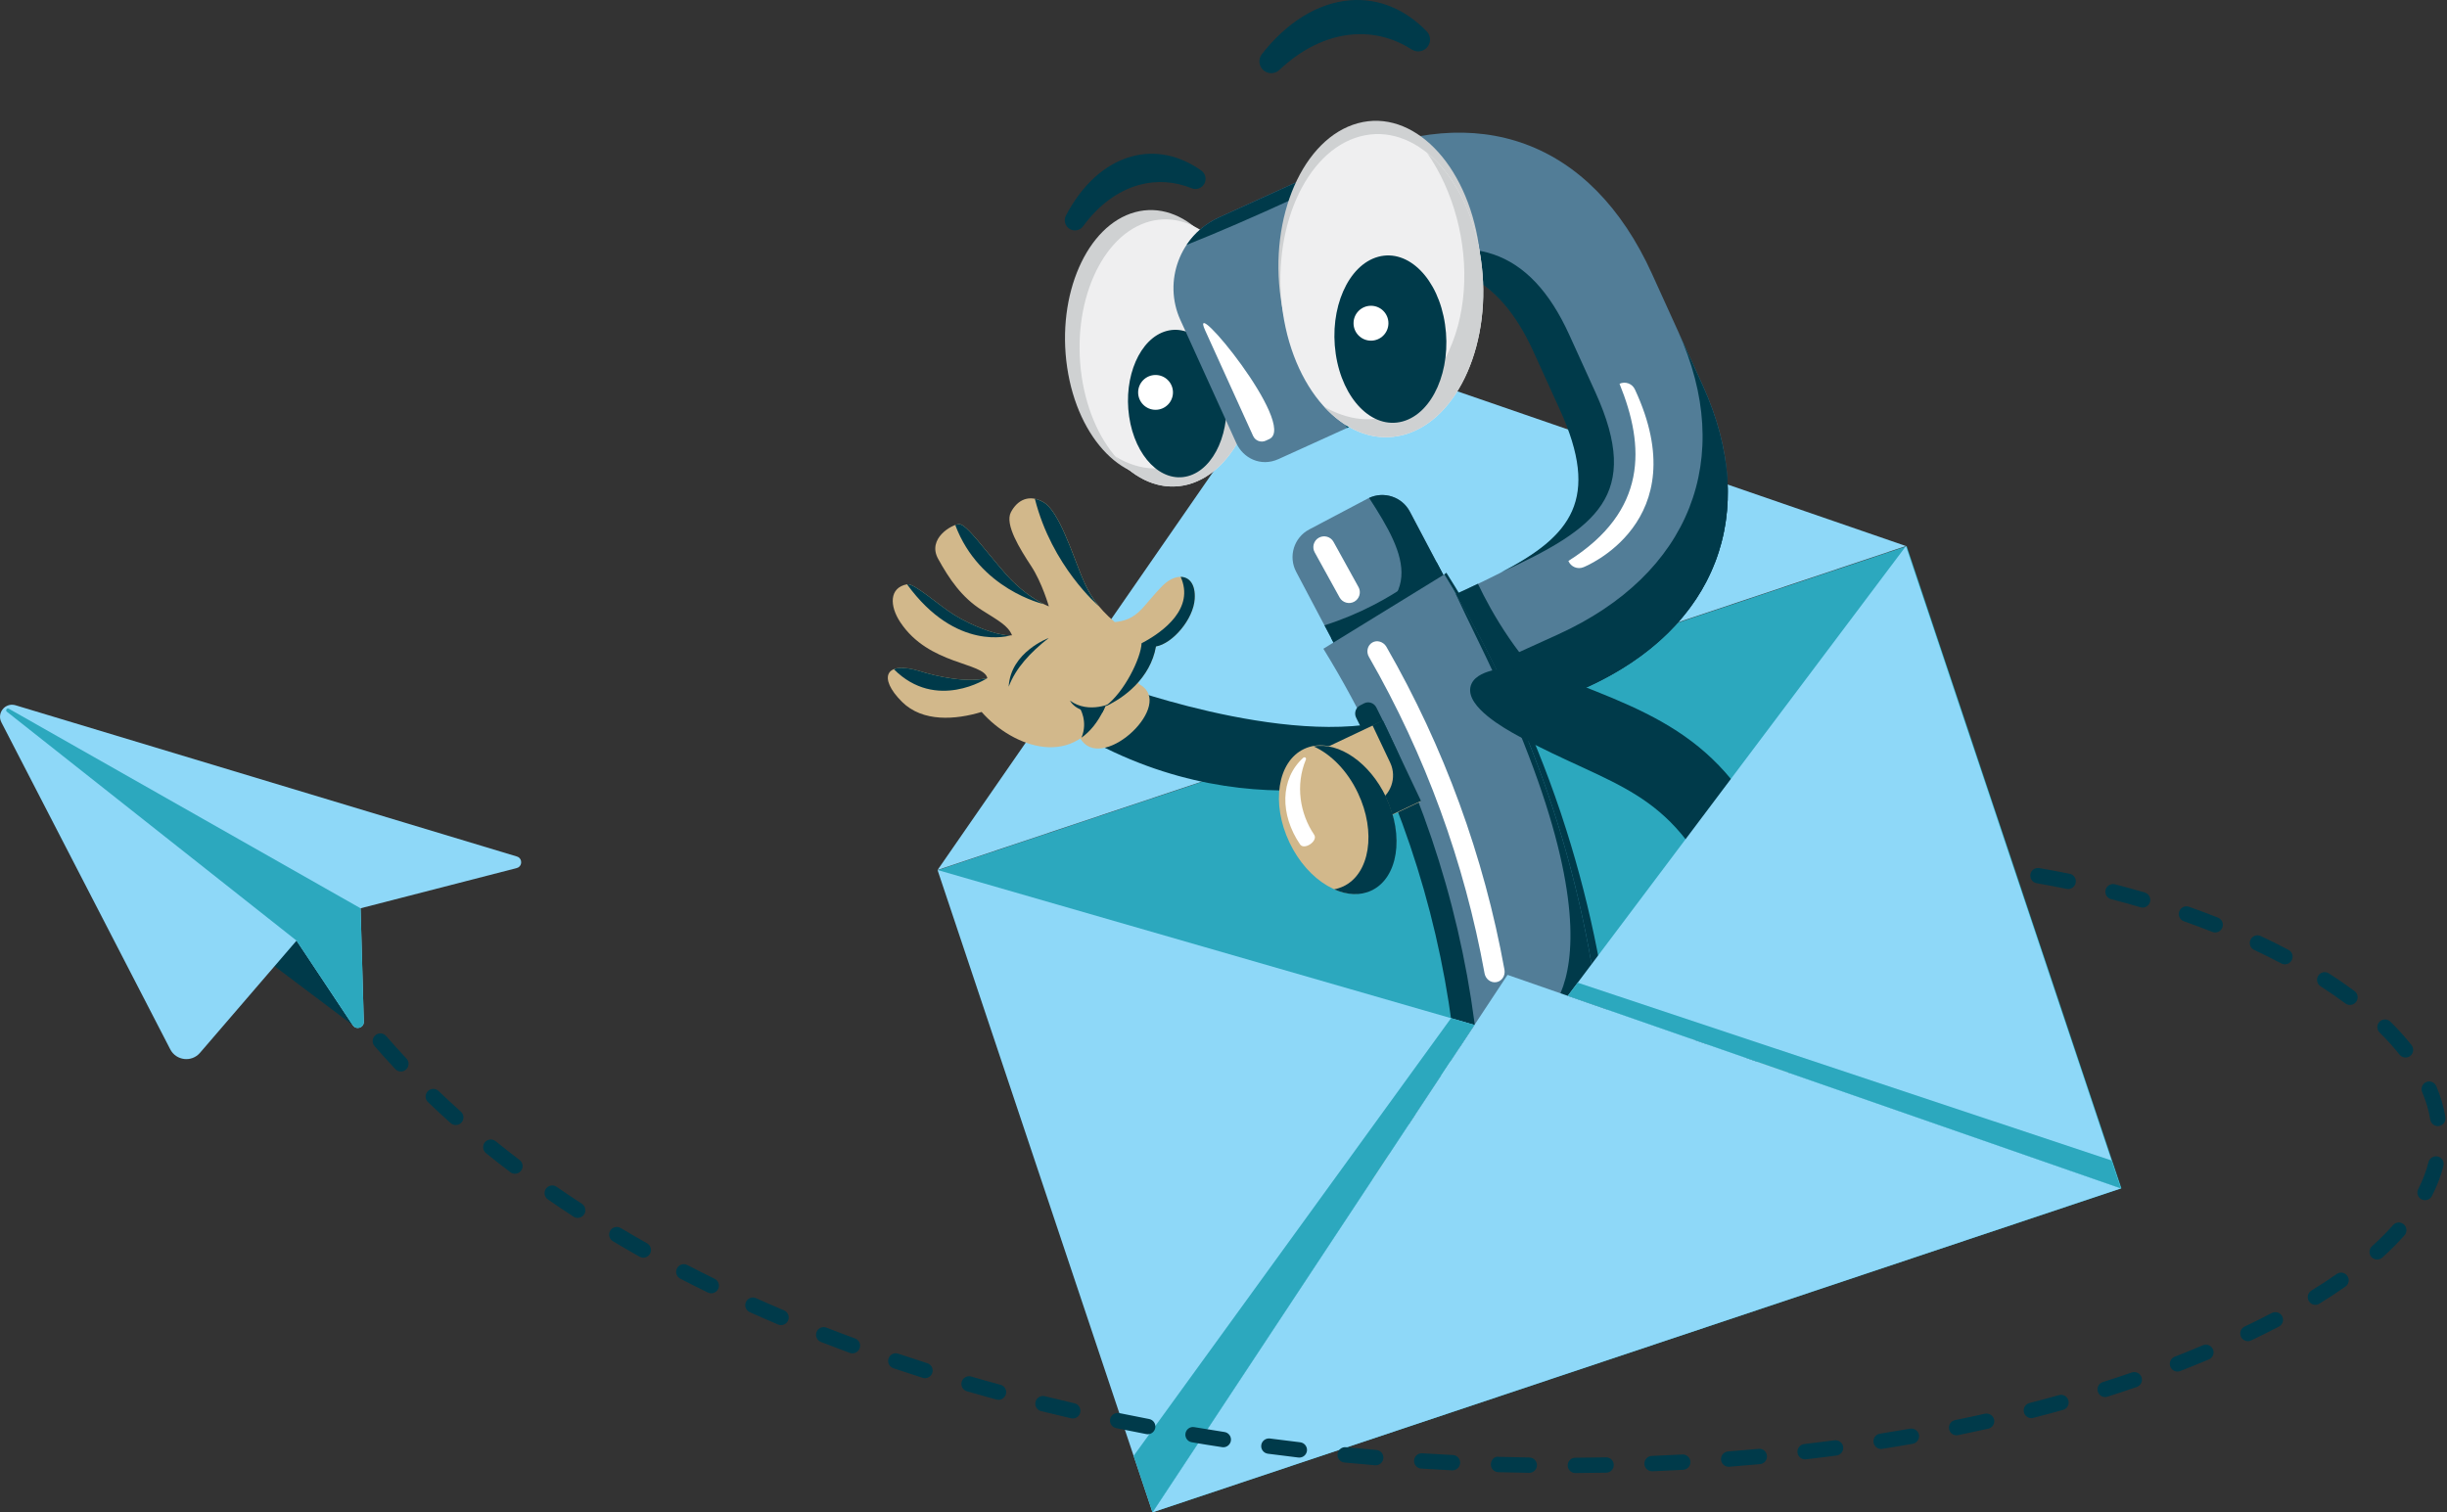
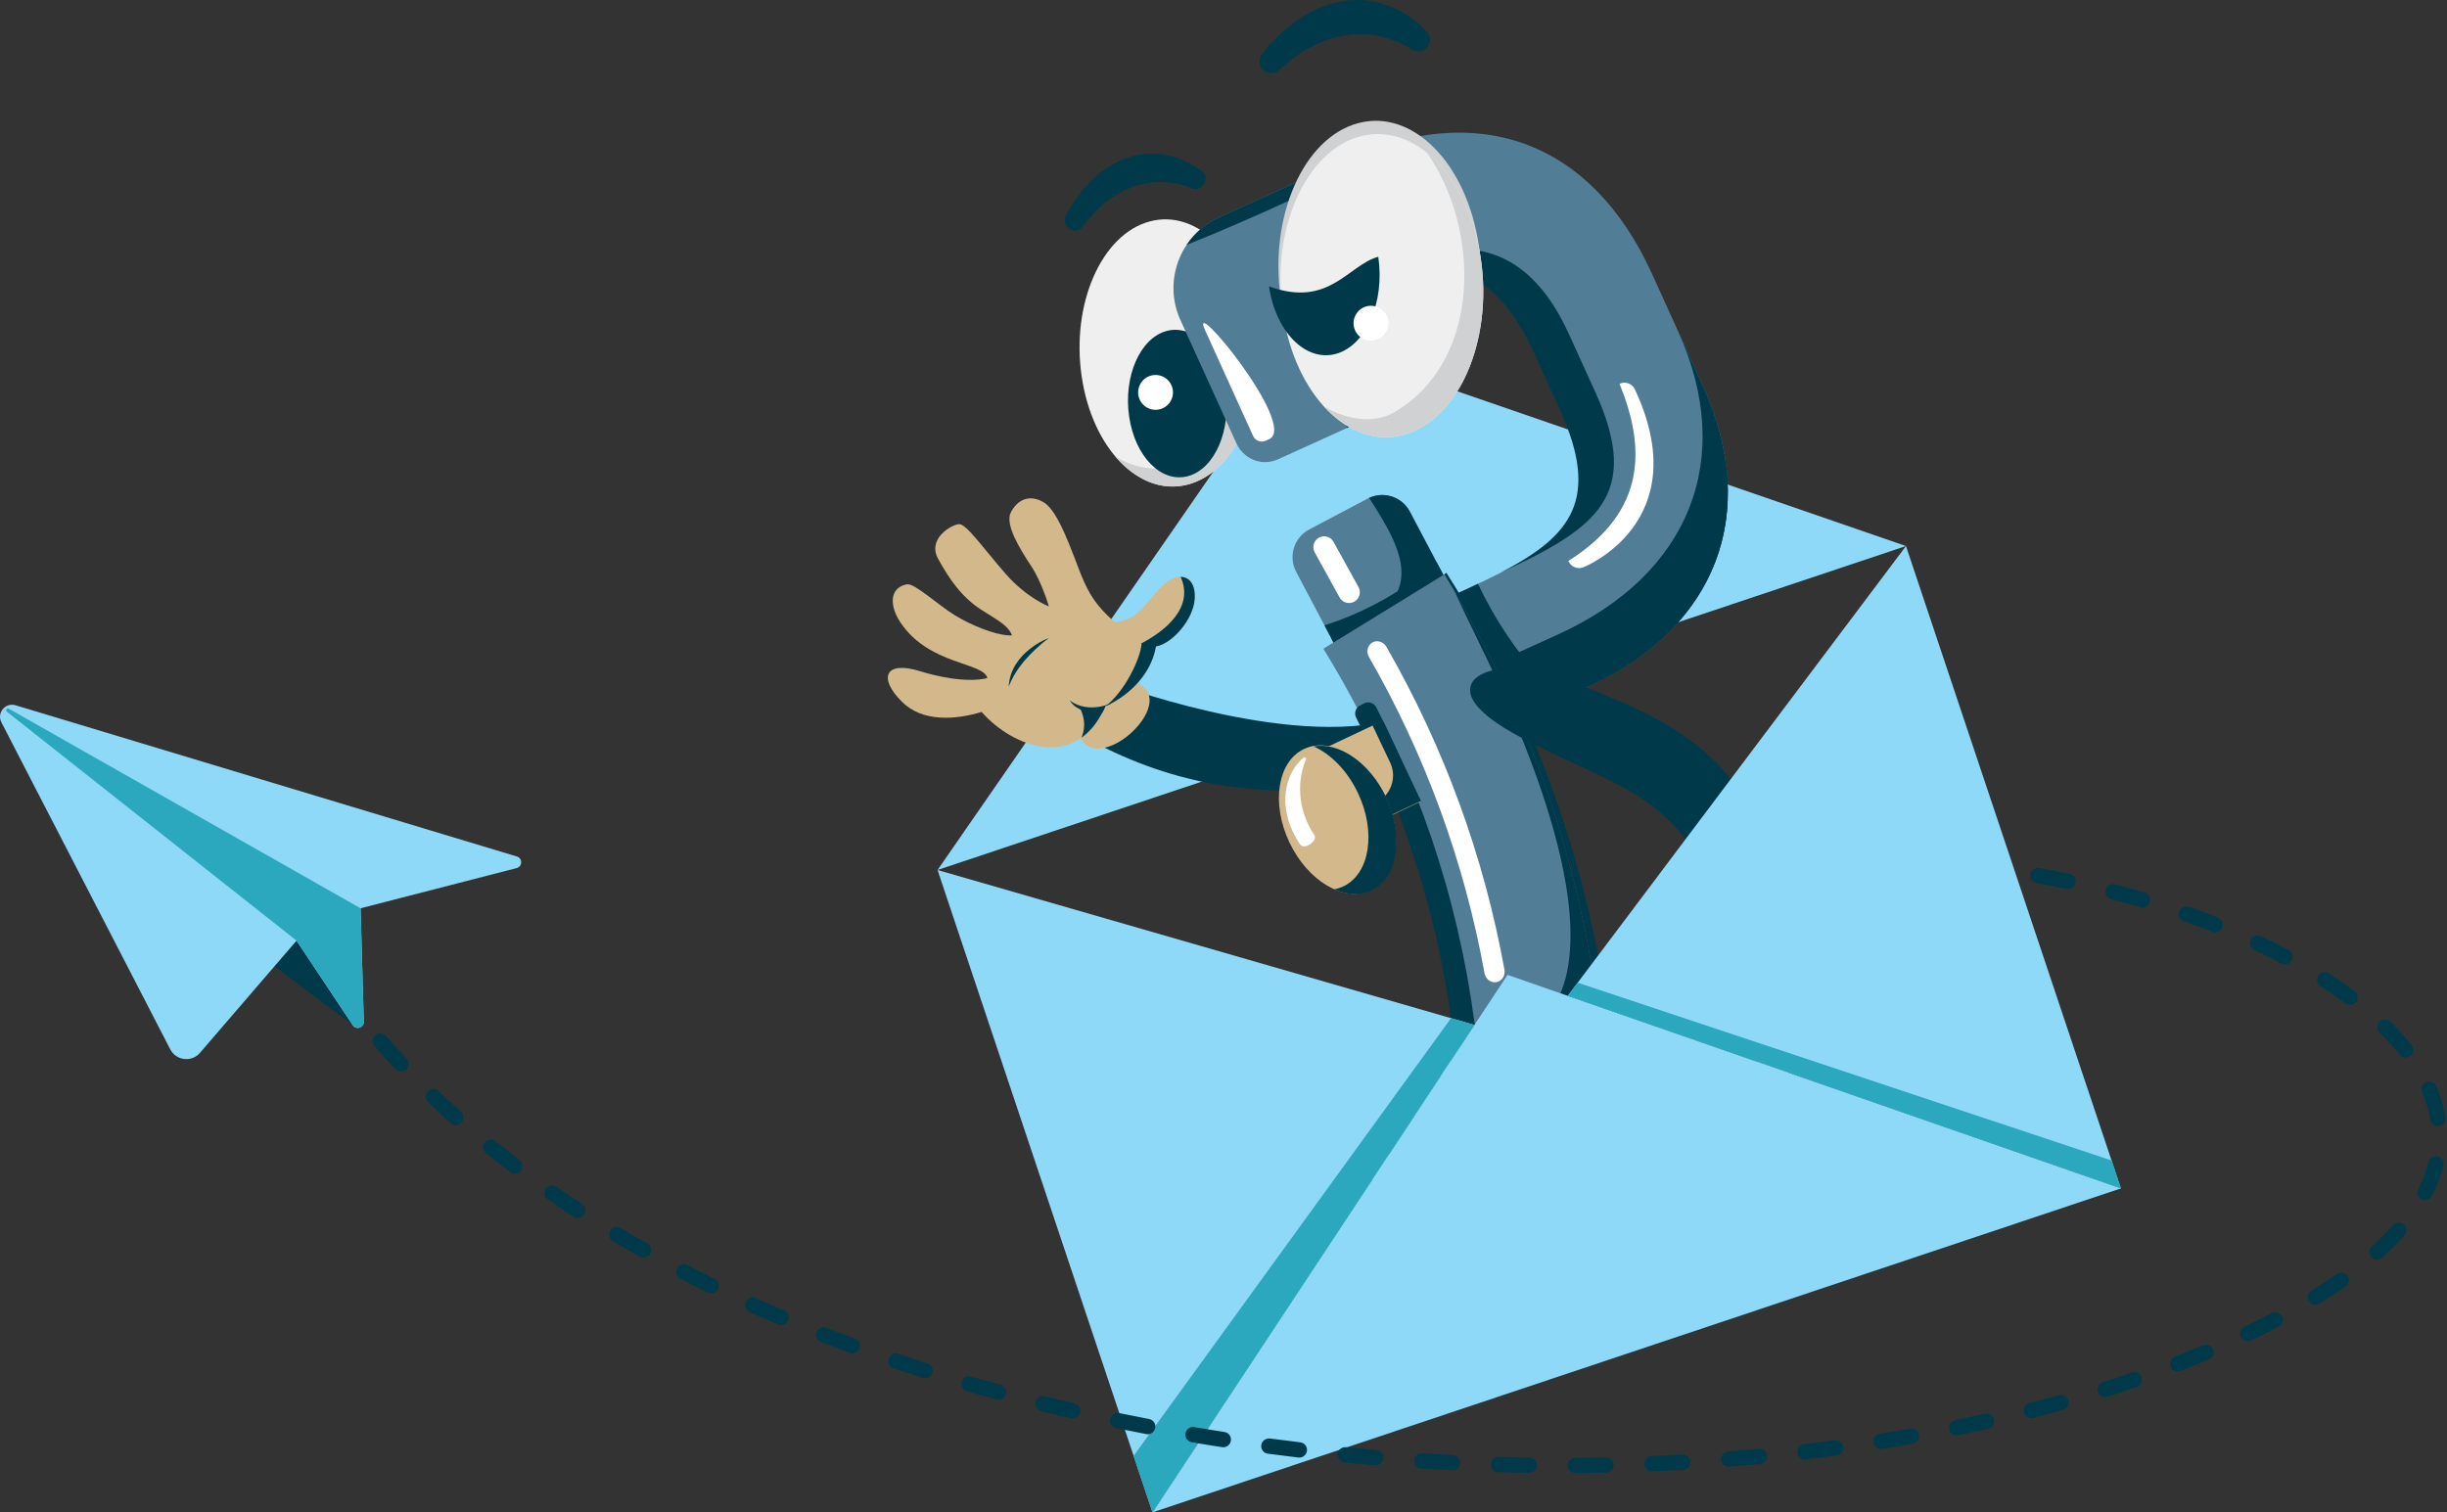
<svg xmlns="http://www.w3.org/2000/svg" version="1.1" id="Vrstva_1" x="0px" y="0px" width="81.373px" height="50.3px" viewBox="0 0 81.373 50.3" xml:space="preserve">
  <rect x="0" y="0" width="81.373" height="50.3" fill="#333333" stroke="none" />
  <g>
    <g>
-       <rect x="33.874" y="22.967" transform="matrix(-0.948 0.317 -0.317 -0.948 109.94 50.557)" fill-rule="evenodd" clip-rule="evenodd" fill="#2CA8BE" width="33.959" height="22.528" />
      <polygon fill-rule="evenodd" clip-rule="evenodd" fill="#8ED8F8" points="31.177,28.936 43.405,11.27 63.382,18.161 " />
      <g>
-         <path fill-rule="evenodd" clip-rule="evenodd" fill="#CFD1D2" d="M37.745,7.057c1.601-0.433,3.189,1.173,3.544,3.588 c0.357,2.414-0.655,4.724-2.257,5.158c-1.601,0.434-3.19-1.173-3.545-3.586C35.131,9.803,36.142,7.493,37.745,7.057z" />
        <path fill-rule="evenodd" clip-rule="evenodd" fill="#EFEFF0" d="M38.228,7.366c1.603-0.434,3.189,1.172,3.545,3.586 s-0.655,4.725-2.257,5.159c-1.603,0.433-3.19-1.171-3.545-3.587C35.615,10.111,36.625,7.801,38.228,7.366z" />
        <path fill-rule="evenodd" clip-rule="evenodd" fill="#003A4A" d="M37.636,5.203c0.807-0.218,1.609-0.028,2.313,0.471 c0.14,0.1,0.183,0.285,0.1,0.436c-0.082,0.151-0.263,0.215-0.421,0.151c-0.556-0.223-1.146-0.273-1.739-0.113 c-0.73,0.198-1.367,0.689-1.872,1.377c-0.104,0.143-0.3,0.181-0.45,0.087c-0.15-0.094-0.202-0.286-0.122-0.441 C35.968,6.172,36.728,5.449,37.636,5.203z" />
        <path fill-rule="evenodd" clip-rule="evenodd" fill="#CFD1D2" d="M40.111,7.78c0.815,0.608,1.452,1.75,1.662,3.172 c0.355,2.415-0.655,4.725-2.257,5.159c-0.882,0.238-1.761-0.141-2.43-0.934c0.292,0.186,1.438,0.814,2.489-0.016 c2.063-1.631,2.068-5.338,0.568-7.34C40.131,7.809,40.121,7.794,40.111,7.78z" />
        <path fill-rule="evenodd" clip-rule="evenodd" fill="#003A4A" d="M38.794,11.008c0.886-0.239,1.761,0.647,1.958,1.979 c0.196,1.334-0.362,2.61-1.246,2.849c-0.885,0.24-1.761-0.647-1.957-1.98S37.91,11.247,38.794,11.008z" />
        <path fill-rule="evenodd" clip-rule="evenodd" fill="#527D97" d="M44.791,5.297l-3.985,1.81l-0.273,0.125 c-1.292,0.586-1.866,2.118-1.281,3.41l0.125,0.273l1.739,3.829c0.218,0.48,0.798,0.798,1.4,0.525l2.285-1.038 c0.481-0.218,0.798-0.797,0.525-1.398L44.2,10.354c-0.108-0.241,0.021-0.591,0.263-0.699l0.349-0.159 c2.887-1.311,4.931-0.643,6.241,2.244l0.875,1.925c1.673,3.684-0.231,4.603-3.878,6.259l1.912,4.21l2.806-1.274 c4.329-1.967,5.774-5.814,3.862-10.024l-1.694-3.728C52.915,4.655,49.121,3.331,44.791,5.297L44.791,5.297z" />
        <path fill-rule="evenodd" clip-rule="evenodd" fill="#003A4A" d="M42.815,6.196l-2.009,0.912l0,0l-0.273,0.125 c-0.451,0.205-0.815,0.525-1.072,0.911c1.973-0.779,5.265-2.285,6.354-2.938c-0.099-0.154-0.338-0.202-0.559-0.103L42.815,6.196z " />
        <path fill-rule="evenodd" clip-rule="evenodd" fill="#003A4A" d="M49.136,22.316l0.827,1.817l2.805-1.274 c4.329-1.967,5.774-5.814,3.862-10.024l-0.848-1.864l0,0l0,0l0.021,0.047c1.912,4.21,0.415,8.082-4,10.087L49.136,22.316z" />
        <path fill-rule="evenodd" clip-rule="evenodd" fill="#003A4A" d="M49.868,23.927l0.095,0.206l2.805-1.274 c3.516-1.597,5.128-4.435,4.588-7.699c0.413,3.172-1.246,5.932-4.738,7.517L49.868,23.927z" />
        <path fill-rule="evenodd" clip-rule="evenodd" fill="#003A4A" d="M45.64,9.171c2.438-0.812,4.183-0.056,5.359,2.535l0.875,1.924 c1.348,2.967,0.383,4.195-1.953,5.406c3.16-1.462,4.691-2.55,3.137-5.979l-0.875-1.925c-1.312-2.887-3.334-3.505-6.222-2.195 L45.64,9.171z" />
        <path fill-rule="evenodd" clip-rule="evenodd" fill="#003A4A" d="M49.147,19.417c-0.345,0.165-0.711,0.333-1.097,0.509 l1.87,4.115l1.982-0.9C50.547,22.052,49.592,20.353,49.147,19.417z" />
        <path fill-rule="evenodd" clip-rule="evenodd" fill="#FFFFFF" d="M42.207,14.604l-0.117,0.054 c-0.159,0.072-0.347,0.001-0.419-0.158l-1.595-3.512C39.476,9.667,43.185,14.161,42.207,14.604z" />
        <path fill-rule="evenodd" clip-rule="evenodd" fill="#005B73" d="M44.791,14.236c0.738-0.335,1.021-0.898,0.746-1.5l-1.124-2.478 c-0.109-0.241,0.021-0.591,0.262-0.699l-1.443,0.656L44.791,14.236z" />
        <path fill-rule="evenodd" clip-rule="evenodd" fill="#CFD1D2" d="M45.156,4.098c1.817-0.492,3.619,1.331,4.022,4.069 c0.403,2.74-0.744,5.362-2.563,5.854c-1.818,0.492-3.619-1.33-4.022-4.07C42.19,7.213,43.338,4.591,45.156,4.098z" />
        <path fill-rule="evenodd" clip-rule="evenodd" fill="#EFEFF0" d="M45.221,4.539c1.819-0.492,3.621,1.329,4.023,4.07 c0.403,2.739-0.743,5.359-2.562,5.852c-1.818,0.494-3.62-1.329-4.023-4.069C42.256,7.652,43.404,5.031,45.221,4.539z" />
        <path fill-rule="evenodd" clip-rule="evenodd" fill="#003A4A" d="M44.892,0.01c0.972-0.078,1.853,0.311,2.552,1.033 c0.14,0.144,0.149,0.366,0.022,0.522C47.34,1.72,47.119,1.755,46.95,1.648c-0.588-0.376-1.254-0.559-1.969-0.501 c-0.878,0.071-1.714,0.497-2.438,1.18c-0.15,0.141-0.384,0.143-0.536,0.003c-0.151-0.14-0.17-0.371-0.043-0.532 C42.773,0.765,43.798,0.099,44.892,0.01z" />
        <path fill-rule="evenodd" clip-rule="evenodd" fill="#CFD1D2" d="M47.453,5.083c0.88,0.706,1.563,1.967,1.791,3.526 c0.403,2.739-0.743,5.359-2.562,5.852c-0.951,0.259-1.897-0.118-2.642-0.928c0.485,0.271,1.492,0.691,2.387,0.144 c2.878-1.758,2.78-6.088,1.03-8.589L47.453,5.083z" />
-         <path fill-rule="evenodd" clip-rule="evenodd" fill="#003A4A" d="M45.833,8.54c1.003-0.272,1.999,0.734,2.22,2.247 c0.225,1.512-0.409,2.959-1.413,3.231c-1.004,0.272-1.998-0.735-2.221-2.248C44.196,10.259,44.829,8.812,45.833,8.54z" />
+         <path fill-rule="evenodd" clip-rule="evenodd" fill="#003A4A" d="M45.833,8.54c0.225,1.512-0.409,2.959-1.413,3.231c-1.004,0.272-1.998-0.735-2.221-2.248C44.196,10.259,44.829,8.812,45.833,8.54z" />
        <path fill="#FFFFFF" d="M52.66,18.864c-0.197,0.083-0.422-0.01-0.505-0.207c2.639-1.664,2.549-3.811,1.701-5.893 c0.193-0.089,0.422-0.006,0.511,0.187C56.431,17.371,52.67,18.861,52.66,18.864z" />
        <path fill-rule="evenodd" clip-rule="evenodd" fill="#003A4A" d="M37.261,22.812c0,0,6.575,2.405,9.838,0.831l0.181,1.854 c0,0-5.406,2.36-11.342-1.055L37.261,22.812z" />
        <g>
          <path fill-rule="evenodd" clip-rule="evenodd" fill="#D2B88B" d="M37.906,22.769c1.172,0.657-1.161,2.872-1.926,1.872 C35.283,23.732,36.889,21.783,37.906,22.769z" />
          <g>
            <path fill-rule="evenodd" clip-rule="evenodd" fill="#D2B88B" d="M32.643,23.679c-0.864,0.262-1.959,0.348-2.647-0.336 c-0.811-0.806-0.554-1.378,0.594-1.021c0.548,0.171,1.533,0.398,2.243,0.232c-0.114-0.534-1.941-0.423-2.892-1.856 c-0.364-0.546-0.374-1.153,0.221-1.265c0.246-0.045,1.053,0.703,1.592,1.031c0.538,0.327,1.3,0.645,1.801,0.669 c0.033,0,0.067,0,0.1-0.002c-0.134-0.328-0.456-0.49-1.005-0.839c-0.668-0.424-1.077-1.026-1.452-1.703 c-0.375-0.675,0.452-1.146,0.697-1.157c0.243-0.01,0.846,0.854,1.548,1.655c0.703,0.803,1.436,1.082,1.436,1.082 s-0.223-0.786-0.589-1.343c-0.366-0.558-0.886-1.384-0.674-1.788c0.209-0.403,0.604-0.622,1.097-0.328 c0.493,0.292,0.943,1.678,1.235,2.401c0.266,0.661,0.539,1.077,1.123,1.58c0.289-0.033,0.584-0.098,0.909-0.448 c0.167-0.18,0.425-0.507,0.678-0.761c0.496-0.498,1.125-0.378,1.071,0.438c-0.043,0.677-0.736,1.486-1.288,1.581 c-0.184,1.059-1.084,1.735-1.683,1.987C35.806,25.671,33.67,24.853,32.643,23.679z" />
-             <path fill-rule="evenodd" clip-rule="evenodd" fill="#003A4A" d="M29.723,22.257c0.177-0.07,0.468-0.059,0.867,0.065 c0.548,0.171,1.533,0.398,2.243,0.232C32.833,22.554,31.134,23.674,29.723,22.257L29.723,22.257z M30.162,19.433 c0.246-0.045,1.053,0.703,1.592,1.031c0.538,0.327,1.3,0.645,1.801,0.669c0.017,0,0.034,0,0.05,0 C33.595,21.137,31.803,21.695,30.162,19.433L30.162,19.433z M31.766,17.461c0.804,2.147,2.929,2.628,2.949,2.634 c-0.256-0.13-0.772-0.435-1.272-1.007c-0.702-0.801-1.305-1.665-1.548-1.655C31.861,17.434,31.817,17.445,31.766,17.461 L31.766,17.461z M34.414,16.59c0.095,0.02,0.194,0.059,0.298,0.121c0.493,0.292,0.943,1.678,1.235,2.401 c0.169,0.421,0.341,0.742,0.595,1.05C36.52,20.142,34.977,18.826,34.414,16.59z" />
            <path fill-rule="evenodd" clip-rule="evenodd" fill="#003A4A" d="M36.715,23.583c-0.208,0.439-0.464,0.749-0.752,0.952 c0.229-0.54-0.058-0.992-0.058-0.992C36.186,23.558,36.483,23.572,36.715,23.583z" />
            <path fill-rule="evenodd" clip-rule="evenodd" fill="#003A4A" d="M39.262,19.186c0.284,0.003,0.498,0.241,0.467,0.734 c-0.043,0.677-0.736,1.486-1.288,1.581c-0.184,1.059-1.084,1.735-1.683,1.987c-0.118,0.087-0.142,0.158-0.104,0.218 c0.036-0.069,0.071-0.141,0.104-0.218c0.627-0.456,1.185-1.602,1.204-2.093C38.695,21.011,39.732,20.231,39.262,19.186z" />
            <path fill-rule="evenodd" clip-rule="evenodd" fill="#003A4A" d="M33.543,22.84c0.23-0.612,0.713-1.138,1.332-1.621 C34.875,21.22,33.605,21.683,33.543,22.84z" />
            <path fill-rule="evenodd" clip-rule="evenodd" fill="#003A4A" d="M37.015,23.362c-0.089,0.05-0.175,0.092-0.257,0.125 c-0.017,0.041-0.035,0.08-0.053,0.117c-0.642,0.185-1.006-0.089-1.125-0.302C36.223,23.769,37.005,23.368,37.015,23.362z" />
          </g>
        </g>
        <g>
          <path fill-rule="evenodd" clip-rule="evenodd" fill="#527D97" d="M43.536,17.61l1.945-1.027 c0.506-0.267,1.138-0.072,1.403,0.434l3.044,5.765l-3.782,1.998l-3.044-5.764C42.835,18.508,43.029,17.877,43.536,17.61z" />
          <path fill-rule="evenodd" clip-rule="evenodd" fill="#003A4A" d="M45.528,16.56c0.498-0.232,1.098-0.034,1.356,0.457 l3.044,5.765l-3.782,1.998l-1.88-3.559C47.546,20.063,46.789,18.5,45.528,16.56z" />
          <path fill-rule="evenodd" clip-rule="evenodd" fill="#003A4A" d="M47.773,18.698l0.781,1.481l-1.457,1.212 c0,0-1.755,0.744-2.438,0.574l-0.175-0.333l-0.44-0.834C46.434,20.043,47.833,18.612,47.773,18.698z" />
          <path fill-rule="evenodd" clip-rule="evenodd" fill="#FFFFFF" d="M45.175,19.524c0.097,0.172,0.033,0.392-0.139,0.487l0,0 c-0.174,0.096-0.393,0.033-0.489-0.14l-0.828-1.5c-0.096-0.173-0.033-0.393,0.14-0.488l0,0c0.173-0.095,0.393-0.033,0.487,0.14 L45.175,19.524z" />
        </g>
        <path fill-rule="evenodd" clip-rule="evenodd" fill="#527D97" d="M44.008,21.577c1.34-0.825,2.68-1.65,4.021-2.472 c3.016,4.896,4.829,10.428,5.3,16.146c-1.568,0.125-3.137,0.252-4.704,0.381C48.216,30.655,46.636,25.839,44.008,21.577 L44.008,21.577z" />
        <path fill-rule="evenodd" clip-rule="evenodd" fill="#003A4A" d="M48.375,19.681c2.689,4.549,4.355,9.623,4.889,14.869 l-2.239-0.489c0,0,3.681-1.395-1.853-12.713C48.853,20.694,48.59,20.145,48.375,19.681z" />
        <path fill-rule="evenodd" clip-rule="evenodd" fill="#FFFFFF" d="M50.03,32.255c0.035,0.195-0.087,0.382-0.27,0.411l0,0 c-0.183,0.031-0.356-0.1-0.392-0.291c-0.669-3.695-1.967-7.255-3.845-10.527c-0.099-0.168-0.049-0.382,0.11-0.477l0,0 c0.159-0.094,0.372-0.029,0.472,0.143C48.023,24.853,49.349,28.486,50.03,32.255L50.03,32.255z" />
        <path fill-rule="evenodd" clip-rule="evenodd" fill="#003A4A" d="M53.329,35.251c-0.471-5.718-2.284-11.25-5.302-16.146 c0.023-0.018,0.048-0.037,0.071-0.056c1.582,2.493,2.852,5.16,3.79,7.945l0.042,0.127c0.869,2.618,1.446,5.335,1.71,8.104 c-0.086,0.007-0.172,0.014-0.257,0.021C53.366,35.248,53.347,35.25,53.329,35.251L53.329,35.251z" />
        <path fill-rule="evenodd" clip-rule="evenodd" fill="#003A4A" d="M48.451,35.646c0.25-0.02,0.5-0.041,0.75-0.062 c-0.346-4.206-1.514-8.301-3.432-12.054c-0.077-0.153-0.262-0.213-0.406-0.138c-0.047,0.024-0.092,0.048-0.138,0.072 c-0.146,0.075-0.202,0.26-0.127,0.407C46.972,27.539,48.112,31.538,48.451,35.646L48.451,35.646z" />
        <path fill-rule="evenodd" clip-rule="evenodd" fill="#003A4A" d="M52.981,33.827c-1.371,0.164-2.544,0.304-3.914,0.47 c0.054,0.425,0.097,0.853,0.134,1.282l4.128-0.328l-0.004-1.458L52.981,33.827z" />
        <rect x="44.697" y="24.248" transform="matrix(-0.904 0.428 -0.428 -0.904 98.025 29.448)" fill-rule="evenodd" clip-rule="evenodd" fill="#D2B88B" width="2.019" height="2.966" />
        <path fill-rule="evenodd" clip-rule="evenodd" fill="#003A4A" d="M45.64,24.121l0.345-0.163l1.269,2.681l-1.827,0.863 l-0.252-0.535l0.58-0.274c0.496-0.234,0.709-0.83,0.475-1.326L45.64,24.121z" />
        <ellipse transform="matrix(-0.428 -0.904 0.904 -0.428 38.868 79.154)" fill-rule="evenodd" clip-rule="evenodd" fill="#D2B88B" cx="44.495" cy="27.271" rx="2.598" ry="1.769" />
        <path fill-rule="evenodd" clip-rule="evenodd" fill="#003A4A" d="M43.686,24.826c0.84-0.157,1.861,0.535,2.408,1.689 c0.612,1.296,0.395,2.687-0.488,3.104c-0.377,0.178-0.814,0.15-1.238-0.041c0.104-0.019,0.205-0.052,0.303-0.097 c0.883-0.418,1.102-1.808,0.487-3.104C44.807,25.633,44.257,25.082,43.686,24.826z" />
        <path fill-rule="evenodd" clip-rule="evenodd" fill="#FFFFFF" d="M43.427,25.261c-0.356,0.852-0.198,1.804,0.273,2.5 c0.143,0.209-0.329,0.528-0.468,0.322c-0.668-0.98-0.671-2.176,0.105-2.878c0.02-0.018,0.047-0.024,0.069-0.01 C43.428,25.209,43.437,25.236,43.427,25.261z" />
        <path fill-rule="evenodd" clip-rule="evenodd" fill="#003A4A" d="M50.495,24.482c-0.47-0.254-1.721-0.96-1.599-1.62 c0.062-0.331,0.416-0.482,0.704-0.558c0.733-0.195,2.125,0.195,2.822,0.434c3.306,1.284,5.725,2.348,7.243,7.46L57.21,29.89 C55.543,26.196,53.672,26.204,50.495,24.482z" />
        <g>
          <path fill-rule="evenodd" clip-rule="evenodd" fill="#D2B88B" d="M59.634,29.405c-0.055-1.521-3.493-0.317-2.885,0.971 C57.304,31.549,60.1,30.942,59.634,29.405z" />
          <path fill-rule="evenodd" clip-rule="evenodd" fill="#D2B88B" d="M56.514,31.853c0.184,0.756-0.339,1.493-0.399,2.083 c-0.074,0.72,0.429,1.144,1.047,0.569c0.511-0.475,0.706-1.555,0.422-2.057L56.514,31.853z" />
          <path fill-rule="evenodd" clip-rule="evenodd" fill="#003A4A" d="M56.271,34.61c0.188,0.225,0.52,0.241,0.891-0.105 c0.511-0.475,0.706-1.555,0.422-2.057l-0.363-0.133C57.359,33.149,57.332,34.326,56.271,34.61z" />
          <path fill-rule="evenodd" clip-rule="evenodd" fill="#D2B88B" d="M56.552,32.177c-0.212-1.518,1.191-3.217,3.233-2.612 c1.074,0.936,1.842,1.54,1.905,3.405l-2.647,3.321c-0.1-0.064-0.184-0.169-0.234-0.315c-0.315-0.913-0.845-2.197-1.185-2.926 c0.025,0.17,0.021,0.345-0.011,0.514L56.552,32.177z" />
          <g>
            <path fill-rule="evenodd" clip-rule="evenodd" fill="#D2B88B" d="M61.237,31.702c0.262,0.28,0.512,0.611,0.69,0.97 l-1.033,1.297c-0.104-0.579-0.333-1.433-0.75-1.942L61.237,31.702z" />
            <path fill-rule="evenodd" clip-rule="evenodd" fill="#003A4A" d="M60.897,33.965c-0.085-0.563-0.208-1.342-0.623-1.85 c0.123-0.037,0.827,0.358,1.172,1.16L60.897,33.965z" />
          </g>
          <g>
            <path fill-rule="evenodd" clip-rule="evenodd" fill="#D2B88B" d="M60.767,31.945c-0.181,0.268,0.218,0.812,0.497,1.561 l-1.138,1.426c-0.032-0.272-0.067-0.545-0.115-0.76c-0.138-0.617-0.438-1.384-0.768-1.762 c-0.021-0.025-0.046-0.047-0.071-0.069L60.767,31.945z" />
            <path fill-rule="evenodd" clip-rule="evenodd" fill="#003A4A" d="M60.153,34.898c-0.05-0.265-0.098-0.525-0.143-0.726 c-0.138-0.617-0.311-1.309-0.641-1.687c0.184,0.104,1.072,0.605,1.309,1.753L60.153,34.898z" />
          </g>
          <g>
            <path fill-rule="evenodd" clip-rule="evenodd" fill="#D2B88B" d="M59.579,32.383c-0.027,0.354,0.188,0.532,0.561,1.15 c0.17,0.282,0.266,0.618,0.324,0.975l-1.261,1.582c-0.125-0.42-0.25-1.081-0.422-1.738c-0.27-1.032-0.801-1.608-0.801-1.608 L59.579,32.383z" />
            <path fill-rule="evenodd" clip-rule="evenodd" fill="#003A4A" d="M59.204,36.089c-0.137-0.449-0.271-1.159-0.423-1.736 c-0.23-0.883-0.174-1.179-0.282-1.44c0.61,0.363,1.199,1.135,1.167,2.597L59.204,36.089z" />
          </g>
          <g>
            <path fill-rule="evenodd" clip-rule="evenodd" fill="#D2B88B" d="M58.715,32.611c-0.287,0.438,0.951,1.575,0.752,3.148 l-0.842,1.056c-0.079-0.017-0.162-0.052-0.246-0.11c-0.206-0.142-0.244-1.241-0.39-1.856c-0.147-0.613-0.457-1.377-0.793-1.75 c-0.021-0.025-0.046-0.048-0.071-0.069L58.715,32.611z" />
            <path fill-rule="evenodd" clip-rule="evenodd" fill="#003A4A" d="M58.379,36.705c-0.206-0.142-0.244-1.241-0.39-1.856 c-0.147-0.613-0.457-1.377-0.793-1.75c-0.011-0.013-0.021-0.025-0.034-0.036C57.172,33.069,58.829,33.948,58.379,36.705z" />
          </g>
        </g>
        <path fill-rule="evenodd" clip-rule="evenodd" fill="#A17B38" d="M47.907,40.367l6.921-0.606 c0.477-0.042,0.944-0.016,1.394,0.069l-0.102,0.128c-1.43,0.179-3.028,0.348-4.719,0.497c-1.206,0.105-2.368,0.19-3.458,0.257 l-0.452-0.292C47.628,40.397,47.767,40.379,47.907,40.367z" />
        <path fill-rule="evenodd" clip-rule="evenodd" fill="#D2B88B" d="M47.701,38.028l6.922-0.605 c1.082-0.095,2.115,0.155,2.994,0.657l-1.644,2.063c-0.349-0.132-0.73-0.188-1.125-0.154l-6.922,0.606 c-0.048,0.004-0.095,0.009-0.142,0.016l-2.586-1.669C45.916,38.437,46.769,38.109,47.701,38.028z" />
        <path fill-rule="evenodd" clip-rule="evenodd" fill="#FFFFFF" d="M47.881,40.081l6.923-0.605 c0.532-0.047,1.044,0.047,1.503,0.249l0.323-0.405c-0.537-0.312-1.171-0.467-1.832-0.409l-7.009,0.613 c-0.418,0.037-0.811,0.156-1.163,0.339l0.561,0.361C47.407,40.15,47.639,40.102,47.881,40.081z" />
        <rect x="48.553" y="36.862" transform="matrix(-0.997 0.081 -0.081 -0.997 105.09 70.195)" fill-rule="evenodd" clip-rule="evenodd" fill="#003A4A" width="5.137" height="0.734" />
        <path fill-rule="evenodd" clip-rule="evenodd" fill="#527D97" d="M47.378,34.937l7.07-0.573c0.786-0.064,1.52,0.999,1.605,1.794 c0.012,0.11-0.018,0.211-0.089,0.296c-0.07,0.086-0.163,0.135-0.274,0.144l-9.179,0.745c-0.111,0.009-0.211-0.024-0.294-0.097 c-0.083-0.074-0.131-0.167-0.136-0.279C46.04,36.168,46.592,35,47.378,34.937z" />
        <path fill-rule="evenodd" clip-rule="evenodd" fill="#FFFFFF" d="M47.301,35.823c-0.12,0.012-0.228-0.079-0.236-0.199l0,0 c-0.03-0.376,5.842-0.854,5.873-0.477l0,0c0.01,0.121-0.081,0.226-0.2,0.236L47.301,35.823z" />
        <path fill-rule="evenodd" clip-rule="evenodd" fill="#003A4A" d="M46.135,37.15l9.899-0.814 c-0.025,0.142-0.108,0.229-0.215,0.285c-2.511,0.317-5.883,0.667-9.386,0.805C46.3,37.379,46.189,37.294,46.135,37.15z" />
        <path fill-rule="evenodd" clip-rule="evenodd" fill="#527D97" d="M46.893,37.706l8.48-0.688c0.129-0.011,0.243,0.031,0.334,0.121 c0.094,0.089,0.138,0.203,0.13,0.332l-0.128,2.272c-0.012,0.216-0.179,0.387-0.394,0.404l-7.325,0.595l-1.08-0.697l-0.402-1.817 c-0.027-0.125-0.003-0.244,0.074-0.348C46.658,37.776,46.765,37.717,46.893,37.706z" />
-         <path fill-rule="evenodd" clip-rule="evenodd" fill="#003A4A" d="M55.703,39.791c-0.024,0.154-0.13,0.278-0.271,0.332 c-0.118,0.015-0.236,0.029-0.358,0.044l-7.083,0.575l-0.436-0.281L55.703,39.791z" />
        <path fill-rule="evenodd" clip-rule="evenodd" fill="#527D97" d="M48.621,40.69l5.527-0.447c0.2-0.017,0.378,0.134,0.394,0.334 l0.094,1.151c0.003,0.035-0.001,0.068-0.007,0.102l-0.207,0.259c-0.038,0.017-0.078,0.029-0.122,0.033l-3.707,0.301l-2.29-1.478 C48.348,40.808,48.47,40.704,48.621,40.69z" />
        <path fill-rule="evenodd" clip-rule="evenodd" fill="#FFFFFF" d="M47.298,38.972c-0.129,0.011-0.244-0.087-0.254-0.216l0,0 c-0.032-0.408,6.309-0.922,6.343-0.515l0,0c0.01,0.129-0.088,0.245-0.217,0.254L47.298,38.972z" />
-         <path fill-rule="evenodd" clip-rule="evenodd" fill="#003A4A" d="M54.303,42.121c0.042-0.003,0.081-0.014,0.118-0.031 l0.207-0.261c0.007-0.033,0.011-0.067,0.008-0.102l-0.094-1.151c-0.016-0.2-0.193-0.351-0.394-0.334l-0.243,0.02 c0.099,1.237-2.053,1.648-3.8,1.845l0.487,0.314l0.575-0.047l3.132-0.254L54.303,42.121z" />
        <path fill-rule="evenodd" clip-rule="evenodd" fill="#003A4A" d="M54.15,40.243c0.185-0.014,0.35,0.113,0.385,0.292 c-1.112,0.268-4.701,0.566-6.067,0.516l-0.165-0.106c0.044-0.137,0.166-0.24,0.316-0.254L54.15,40.243z" />
        <path fill-rule="evenodd" clip-rule="evenodd" fill="#FFFFFF" d="M48.896,41.327c1-0.22,3.773-0.406,3.791-0.188l0,0 c0.007,0.085-0.057,0.159-0.143,0.166l-3.271,0.266L48.896,41.327z" />
        <path fill-rule="evenodd" clip-rule="evenodd" fill="#003A4A" d="M46.893,37.706l8.48-0.688c0.129-0.011,0.243,0.031,0.334,0.121 c0.094,0.089,0.138,0.203,0.13,0.332l-0.011,0.198c-1.863,0.101-8.033,0.431-9.329,0.459c0-0.089,0.029-0.173,0.085-0.248 C46.658,37.776,46.765,37.717,46.893,37.706z" />
        <circle fill-rule="evenodd" clip-rule="evenodd" fill="#FFFFFF" cx="45.591" cy="10.75" r="0.58" />
        <circle fill-rule="evenodd" clip-rule="evenodd" fill="#FFFFFF" cx="38.427" cy="13.051" r="0.579" />
      </g>
      <polygon fill-rule="evenodd" clip-rule="evenodd" fill="#8ED8F8" points="38.326,50.3 50.132,32.424 70.529,39.525 " />
      <polygon fill-rule="evenodd" clip-rule="evenodd" fill="#8ED8F8" points="31.177,28.936 49.033,34.089 38.326,50.3 " />
      <polygon fill-rule="evenodd" clip-rule="evenodd" fill="#8ED8F8" points="63.382,18.161 52.135,33.122 70.529,39.525 " />
      <polygon fill-rule="evenodd" clip-rule="evenodd" fill="#2CA8BE" points="49.033,34.089 48.253,33.864 37.697,48.422 38.326,50.3 " />
      <polygon fill-rule="evenodd" clip-rule="evenodd" fill="#2CA8BE" points="52.135,33.122 70.529,39.525 70.219,38.597 52.464,32.684 " />
    </g>
    <g>
      <path fill="#003A4A" d="M52.387,48.993c-0.141,0-0.254-0.113-0.255-0.253c-0.001-0.141,0.112-0.256,0.254-0.256 c0.339-0.002,0.679-0.006,1.018-0.013c0.142-0.004,0.258,0.109,0.26,0.25c0.003,0.141-0.109,0.257-0.25,0.26 C53.072,48.987,52.73,48.991,52.387,48.993L52.387,48.993z M50.854,48.986c-0.001,0-0.003,0-0.004,0 c-0.342-0.005-0.684-0.013-1.025-0.022c-0.142-0.004-0.252-0.122-0.248-0.262c0.004-0.14,0.112-0.276,0.262-0.248 c0.34,0.01,0.68,0.017,1.02,0.022c0.141,0.002,0.253,0.118,0.251,0.259C51.107,48.875,50.993,48.986,50.854,48.986z M54.938,48.934c-0.136,0-0.249-0.107-0.255-0.244c-0.006-0.141,0.104-0.26,0.244-0.266c0.34-0.014,0.679-0.03,1.018-0.049 c0.14-0.006,0.261,0.1,0.269,0.241c0.008,0.141-0.101,0.261-0.241,0.269c-0.341,0.019-0.682,0.035-1.023,0.049 C54.945,48.934,54.941,48.934,54.938,48.934z M48.3,48.903c-0.004,0-0.008,0-0.013,0c-0.341-0.017-0.683-0.036-1.024-0.058 c-0.141-0.009-0.248-0.13-0.239-0.271c0.009-0.14,0.127-0.246,0.271-0.238c0.34,0.021,0.68,0.04,1.019,0.057 c0.141,0.007,0.249,0.126,0.242,0.267C48.548,48.797,48.436,48.903,48.3,48.903z M57.486,48.784c-0.132,0-0.244-0.102-0.254-0.235 c-0.012-0.14,0.094-0.263,0.234-0.274c0.34-0.026,0.678-0.055,1.015-0.086c0.14-0.022,0.265,0.09,0.277,0.23 s-0.09,0.265-0.23,0.277c-0.339,0.031-0.681,0.061-1.022,0.087C57.499,48.784,57.492,48.784,57.486,48.784z M45.749,48.734 c-0.007,0-0.014,0-0.021,0c-0.342-0.028-0.682-0.059-1.021-0.092c-0.141-0.014-0.243-0.139-0.229-0.279 c0.014-0.14,0.145-0.246,0.278-0.229c0.338,0.033,0.676,0.064,1.014,0.091c0.141,0.012,0.245,0.135,0.233,0.275 C45.992,48.633,45.881,48.734,45.749,48.734z M60.027,48.538c-0.128,0-0.238-0.096-0.253-0.226 c-0.017-0.14,0.083-0.267,0.224-0.283c0.338-0.04,0.675-0.081,1.009-0.125c0.138-0.017,0.269,0.081,0.286,0.219 c0.019,0.14-0.08,0.268-0.22,0.287c-0.336,0.044-0.675,0.087-1.017,0.126C60.047,48.538,60.037,48.538,60.027,48.538z M43.209,48.478c-0.01,0-0.021,0-0.03-0.001c-0.339-0.04-0.678-0.083-1.017-0.127c-0.14-0.019-0.238-0.146-0.22-0.286 c0.019-0.14,0.148-0.236,0.286-0.22c0.336,0.044,0.673,0.086,1.01,0.126c0.14,0.017,0.24,0.144,0.224,0.283 C43.446,48.383,43.336,48.478,43.209,48.478z M62.555,48.192c-0.124,0-0.232-0.09-0.252-0.216 c-0.021-0.139,0.073-0.27,0.212-0.292c0.337-0.053,0.671-0.109,1.003-0.167c0.139-0.022,0.271,0.069,0.295,0.207 c0.024,0.139-0.068,0.271-0.207,0.296c-0.334,0.059-0.672,0.115-1.011,0.168C62.581,48.191,62.567,48.192,62.555,48.192z M40.681,48.135c-0.013,0-0.026-0.001-0.039-0.003c-0.338-0.051-0.675-0.105-1.011-0.163c-0.139-0.023-0.232-0.155-0.209-0.294 c0.023-0.139,0.154-0.235,0.294-0.209c0.333,0.056,0.668,0.11,1.003,0.162c0.139,0.021,0.235,0.151,0.213,0.291 C40.913,48.044,40.804,48.135,40.681,48.135z M65.065,47.738c-0.119,0-0.226-0.083-0.25-0.205 c-0.028-0.138,0.061-0.272,0.199-0.301c0.333-0.068,0.664-0.139,0.993-0.213c0.138-0.025,0.274,0.056,0.305,0.193 c0.031,0.138-0.056,0.274-0.193,0.305c-0.331,0.074-0.666,0.146-1.003,0.215C65.1,47.736,65.082,47.738,65.065,47.738z M38.167,47.702c-0.016,0-0.032-0.002-0.048-0.005c-0.335-0.064-0.669-0.131-1.003-0.199c-0.138-0.028-0.227-0.164-0.199-0.301 c0.029-0.138,0.166-0.226,0.301-0.199c0.332,0.068,0.664,0.134,0.996,0.198c0.139,0.026,0.229,0.16,0.203,0.298 C38.394,47.617,38.287,47.702,38.167,47.702z M35.674,47.178c-0.019,0-0.038-0.002-0.058-0.007 c-0.333-0.077-0.664-0.156-0.994-0.237c-0.137-0.034-0.22-0.172-0.187-0.309s0.173-0.222,0.309-0.187 c0.328,0.081,0.657,0.159,0.987,0.235c0.137,0.032,0.223,0.169,0.191,0.306C35.895,47.098,35.79,47.178,35.674,47.178z M67.552,47.167c-0.114,0-0.218-0.077-0.247-0.192c-0.035-0.137,0.047-0.276,0.184-0.311c0.33-0.084,0.657-0.172,0.979-0.263 c0.141-0.039,0.276,0.042,0.314,0.176c0.039,0.136-0.04,0.277-0.176,0.315c-0.326,0.092-0.657,0.18-0.991,0.266 C67.594,47.164,67.572,47.167,67.552,47.167z M33.204,46.558c-0.022,0-0.044-0.003-0.067-0.009 c-0.329-0.09-0.657-0.182-0.983-0.276c-0.136-0.04-0.213-0.181-0.174-0.316s0.183-0.213,0.316-0.174 c0.324,0.094,0.649,0.186,0.976,0.274c0.136,0.037,0.216,0.177,0.179,0.313C33.419,46.483,33.316,46.558,33.204,46.558z M70.005,46.465c-0.108,0-0.209-0.069-0.243-0.178c-0.043-0.134,0.031-0.277,0.166-0.32c0.325-0.104,0.646-0.209,0.963-0.319 c0.133-0.043,0.278,0.025,0.324,0.158c0.046,0.133-0.024,0.278-0.158,0.324c-0.32,0.11-0.646,0.218-0.975,0.323 C70.057,46.461,70.03,46.465,70.005,46.465z M30.76,45.838c-0.025,0-0.051-0.004-0.077-0.012c-0.327-0.104-0.651-0.21-0.975-0.319 c-0.133-0.045-0.205-0.189-0.16-0.323c0.044-0.134,0.186-0.208,0.323-0.16c0.32,0.108,0.642,0.213,0.966,0.316 c0.134,0.042,0.208,0.186,0.166,0.32C30.969,45.768,30.868,45.838,30.76,45.838z M72.41,45.617c-0.103,0-0.198-0.062-0.237-0.163 c-0.052-0.131,0.014-0.279,0.145-0.33l0.375-0.148c0.192-0.077,0.38-0.155,0.563-0.233c0.128-0.055,0.279,0.005,0.334,0.135 c0.056,0.13-0.005,0.28-0.135,0.335c-0.186,0.079-0.377,0.158-0.572,0.236l-0.38,0.151C72.473,45.611,72.441,45.617,72.41,45.617z M28.346,45.012c-0.029,0-0.059-0.005-0.088-0.016c-0.322-0.119-0.642-0.24-0.959-0.363c-0.131-0.051-0.196-0.199-0.145-0.331 s0.198-0.196,0.331-0.145c0.314,0.123,0.631,0.243,0.95,0.36c0.132,0.049,0.2,0.195,0.151,0.328 C28.547,44.948,28.449,45.012,28.346,45.012z M74.752,44.607c-0.095,0-0.187-0.054-0.23-0.146 c-0.061-0.127-0.007-0.279,0.121-0.34c0.314-0.15,0.616-0.3,0.904-0.451c0.126-0.063,0.279-0.016,0.345,0.108 c0.064,0.125,0.017,0.279-0.108,0.344c-0.294,0.153-0.602,0.307-0.922,0.459C74.826,44.599,74.789,44.607,74.752,44.607z M25.973,44.073c-0.033,0-0.067-0.007-0.1-0.021c-0.315-0.133-0.629-0.271-0.94-0.41c-0.128-0.058-0.186-0.209-0.128-0.337 c0.058-0.129,0.21-0.187,0.337-0.128c0.308,0.139,0.618,0.274,0.931,0.406c0.129,0.055,0.19,0.205,0.135,0.334 C26.167,44.014,26.072,44.073,25.973,44.073z M76.997,43.398c-0.086,0-0.169-0.043-0.218-0.122 c-0.073-0.12-0.036-0.277,0.084-0.351c0.299-0.183,0.578-0.367,0.841-0.551c0.115-0.082,0.273-0.054,0.355,0.063 c0.081,0.116,0.053,0.275-0.063,0.355c-0.271,0.189-0.56,0.378-0.866,0.567C77.089,43.386,77.043,43.398,76.997,43.398z M23.651,43.015c-0.038,0-0.076-0.009-0.112-0.026c-0.308-0.15-0.614-0.304-0.917-0.461c-0.125-0.064-0.174-0.219-0.109-0.344 c0.065-0.126,0.218-0.175,0.344-0.109c0.3,0.155,0.602,0.307,0.907,0.456c0.126,0.062,0.179,0.215,0.117,0.341 C23.836,42.962,23.746,43.015,23.651,43.015z M79.05,41.892c-0.069,0-0.14-0.028-0.189-0.084c-0.095-0.104-0.086-0.266,0.019-0.36 c0.256-0.23,0.491-0.466,0.699-0.702c0.094-0.107,0.255-0.115,0.36-0.022c0.105,0.093,0.115,0.254,0.022,0.36 c-0.221,0.25-0.47,0.5-0.74,0.743C79.172,41.87,79.11,41.892,79.05,41.892z M21.393,41.83c-0.043,0-0.086-0.011-0.125-0.033 c-0.299-0.169-0.595-0.34-0.888-0.515c-0.121-0.072-0.16-0.229-0.088-0.35c0.073-0.121,0.23-0.159,0.35-0.088 c0.289,0.173,0.582,0.342,0.877,0.509c0.123,0.069,0.166,0.225,0.097,0.348C21.568,41.783,21.481,41.83,21.393,41.83z M19.211,40.507c-0.048,0-0.096-0.014-0.139-0.042c-0.288-0.188-0.572-0.379-0.853-0.573c-0.116-0.08-0.145-0.239-0.065-0.355 c0.081-0.116,0.241-0.145,0.355-0.065c0.277,0.192,0.557,0.38,0.841,0.565c0.118,0.077,0.151,0.235,0.075,0.353 C19.376,40.466,19.294,40.507,19.211,40.507z M80.643,39.918c-0.039,0-0.079-0.009-0.117-0.028 c-0.125-0.064-0.174-0.218-0.109-0.344c0.152-0.297,0.268-0.599,0.341-0.895c0.035-0.137,0.176-0.218,0.31-0.186 c0.137,0.034,0.22,0.172,0.187,0.309c-0.084,0.335-0.213,0.673-0.384,1.005C80.824,39.868,80.735,39.918,80.643,39.918z M17.125,39.039c-0.054,0-0.108-0.017-0.154-0.052c-0.274-0.208-0.544-0.419-0.81-0.634c-0.109-0.089-0.126-0.25-0.038-0.359 c0.089-0.11,0.25-0.125,0.359-0.038c0.261,0.212,0.526,0.42,0.796,0.625c0.112,0.085,0.135,0.245,0.049,0.357 C17.278,39.004,17.202,39.039,17.125,39.039z M81.069,37.453c-0.123,0-0.231-0.089-0.252-0.214 c-0.049-0.304-0.14-0.612-0.269-0.916c-0.056-0.129,0.005-0.279,0.135-0.334c0.129-0.055,0.279,0.006,0.334,0.135 c0.146,0.342,0.247,0.689,0.304,1.033c0.022,0.139-0.072,0.27-0.211,0.293C81.097,37.451,81.083,37.453,81.069,37.453z M15.157,37.418c-0.061,0-0.121-0.021-0.17-0.064c-0.257-0.229-0.509-0.463-0.755-0.699c-0.102-0.097-0.105-0.259-0.008-0.36 c0.097-0.103,0.259-0.105,0.36-0.008c0.243,0.232,0.49,0.461,0.743,0.687c0.105,0.094,0.114,0.255,0.021,0.36 C15.297,37.39,15.227,37.418,15.157,37.418z M13.332,35.638c-0.068,0-0.136-0.027-0.186-0.081 c-0.236-0.251-0.466-0.506-0.69-0.764c-0.093-0.106-0.081-0.268,0.025-0.36c0.105-0.093,0.267-0.083,0.36,0.025 c0.22,0.253,0.446,0.504,0.677,0.75c0.097,0.103,0.091,0.264-0.012,0.36C13.457,35.616,13.394,35.638,13.332,35.638z M79.994,35.173c-0.075,0-0.15-0.033-0.2-0.097c-0.192-0.244-0.415-0.491-0.661-0.733c-0.101-0.099-0.102-0.26-0.003-0.361 c0.098-0.099,0.259-0.102,0.36-0.002c0.262,0.257,0.499,0.521,0.704,0.781c0.087,0.11,0.068,0.271-0.042,0.358 C80.105,35.156,80.05,35.173,79.994,35.173z M78.146,33.424c-0.054,0-0.106-0.016-0.152-0.05 c-0.262-0.195-0.537-0.385-0.825-0.571c-0.119-0.076-0.153-0.234-0.077-0.353s0.237-0.153,0.353-0.076 c0.3,0.192,0.584,0.389,0.854,0.59c0.113,0.084,0.137,0.244,0.052,0.357C78.301,33.389,78.224,33.424,78.146,33.424z M75.983,32.074c-0.04,0-0.081-0.01-0.119-0.03c-0.292-0.155-0.594-0.305-0.903-0.45c-0.127-0.06-0.183-0.211-0.123-0.339 c0.061-0.127,0.212-0.184,0.34-0.123c0.317,0.148,0.625,0.302,0.925,0.46c0.125,0.066,0.172,0.221,0.106,0.345 C76.163,32.025,76.074,32.074,75.983,32.074z M73.664,31.013c-0.031,0-0.063-0.006-0.094-0.018 c-0.311-0.123-0.627-0.241-0.947-0.354c-0.133-0.047-0.202-0.193-0.155-0.326c0.047-0.133,0.19-0.203,0.325-0.156 c0.326,0.116,0.648,0.236,0.965,0.361c0.131,0.052,0.195,0.2,0.144,0.331C73.861,30.952,73.766,31.013,73.664,31.013z M71.251,30.186c-0.023,0-0.048-0.003-0.072-0.011c-0.322-0.095-0.647-0.185-0.975-0.269c-0.137-0.035-0.219-0.174-0.184-0.311 c0.035-0.136,0.173-0.217,0.311-0.184c0.333,0.086,0.664,0.177,0.992,0.274c0.135,0.04,0.212,0.182,0.173,0.316 C71.463,30.113,71.361,30.186,71.251,30.186z M68.775,29.568c-0.017,0-0.034-0.002-0.051-0.005 c-0.332-0.068-0.664-0.13-0.996-0.188c-0.139-0.024-0.232-0.156-0.208-0.295c0.023-0.138,0.149-0.229,0.294-0.208 c0.338,0.058,0.676,0.122,1.012,0.19c0.139,0.028,0.228,0.163,0.199,0.301C69.001,29.485,68.895,29.568,68.775,29.568z" />
    </g>
    <g>
      <polygon fill-rule="evenodd" clip-rule="evenodd" fill="#003A4A" points="8.529,31.684 11.787,34.136 9.833,30.666 " />
      <path fill-rule="evenodd" clip-rule="evenodd" fill="#8ED8F8" d="M17.19,28.487c0.033,0.01,0.061,0.026,0.082,0.047l0.013,0.014 c0.087,0.103,0.051,0.285-0.103,0.324l-5.191,1.337l0.107,3.774c0.006,0.201-0.255,0.284-0.366,0.116l-1.871-2.814l-3.211,3.732 c-0.277,0.322-0.792,0.262-0.988-0.116L0.046,24.024c-0.088-0.171-0.041-0.354,0.075-0.469l0.015-0.015 c0.097-0.086,0.234-0.127,0.381-0.083L17.19,28.487z" />
      <path fill-rule="evenodd" clip-rule="evenodd" fill="#DBE0E8" d="M11.857,34.186c0.047,0.009,0.097,0.001,0.138-0.021 C11.954,34.187,11.905,34.195,11.857,34.186z" />
      <path fill-rule="evenodd" clip-rule="evenodd" fill="#2CA8BE" d="M0.218,23.661l0.005,0.006c0.002,0.001,0.003,0.003,0.005,0.004 l9.633,7.614l0,0l0,0l0.127,0.19l1.745,2.624c0.007,0.011,0.014,0.02,0.022,0.028c0.03,0.032,0.065,0.05,0.103,0.058 c0.047,0.009,0.097,0.001,0.138-0.021c0.014-0.008,0.028-0.018,0.04-0.028l0.003-0.003c0.037-0.036,0.061-0.086,0.059-0.149 l-0.107-3.774L0.294,23.572c-0.025-0.015-0.05-0.01-0.067,0.005l-0.001,0.001L0.224,23.58C0.203,23.601,0.196,23.635,0.218,23.661 z" />
    </g>
  </g>
</svg>